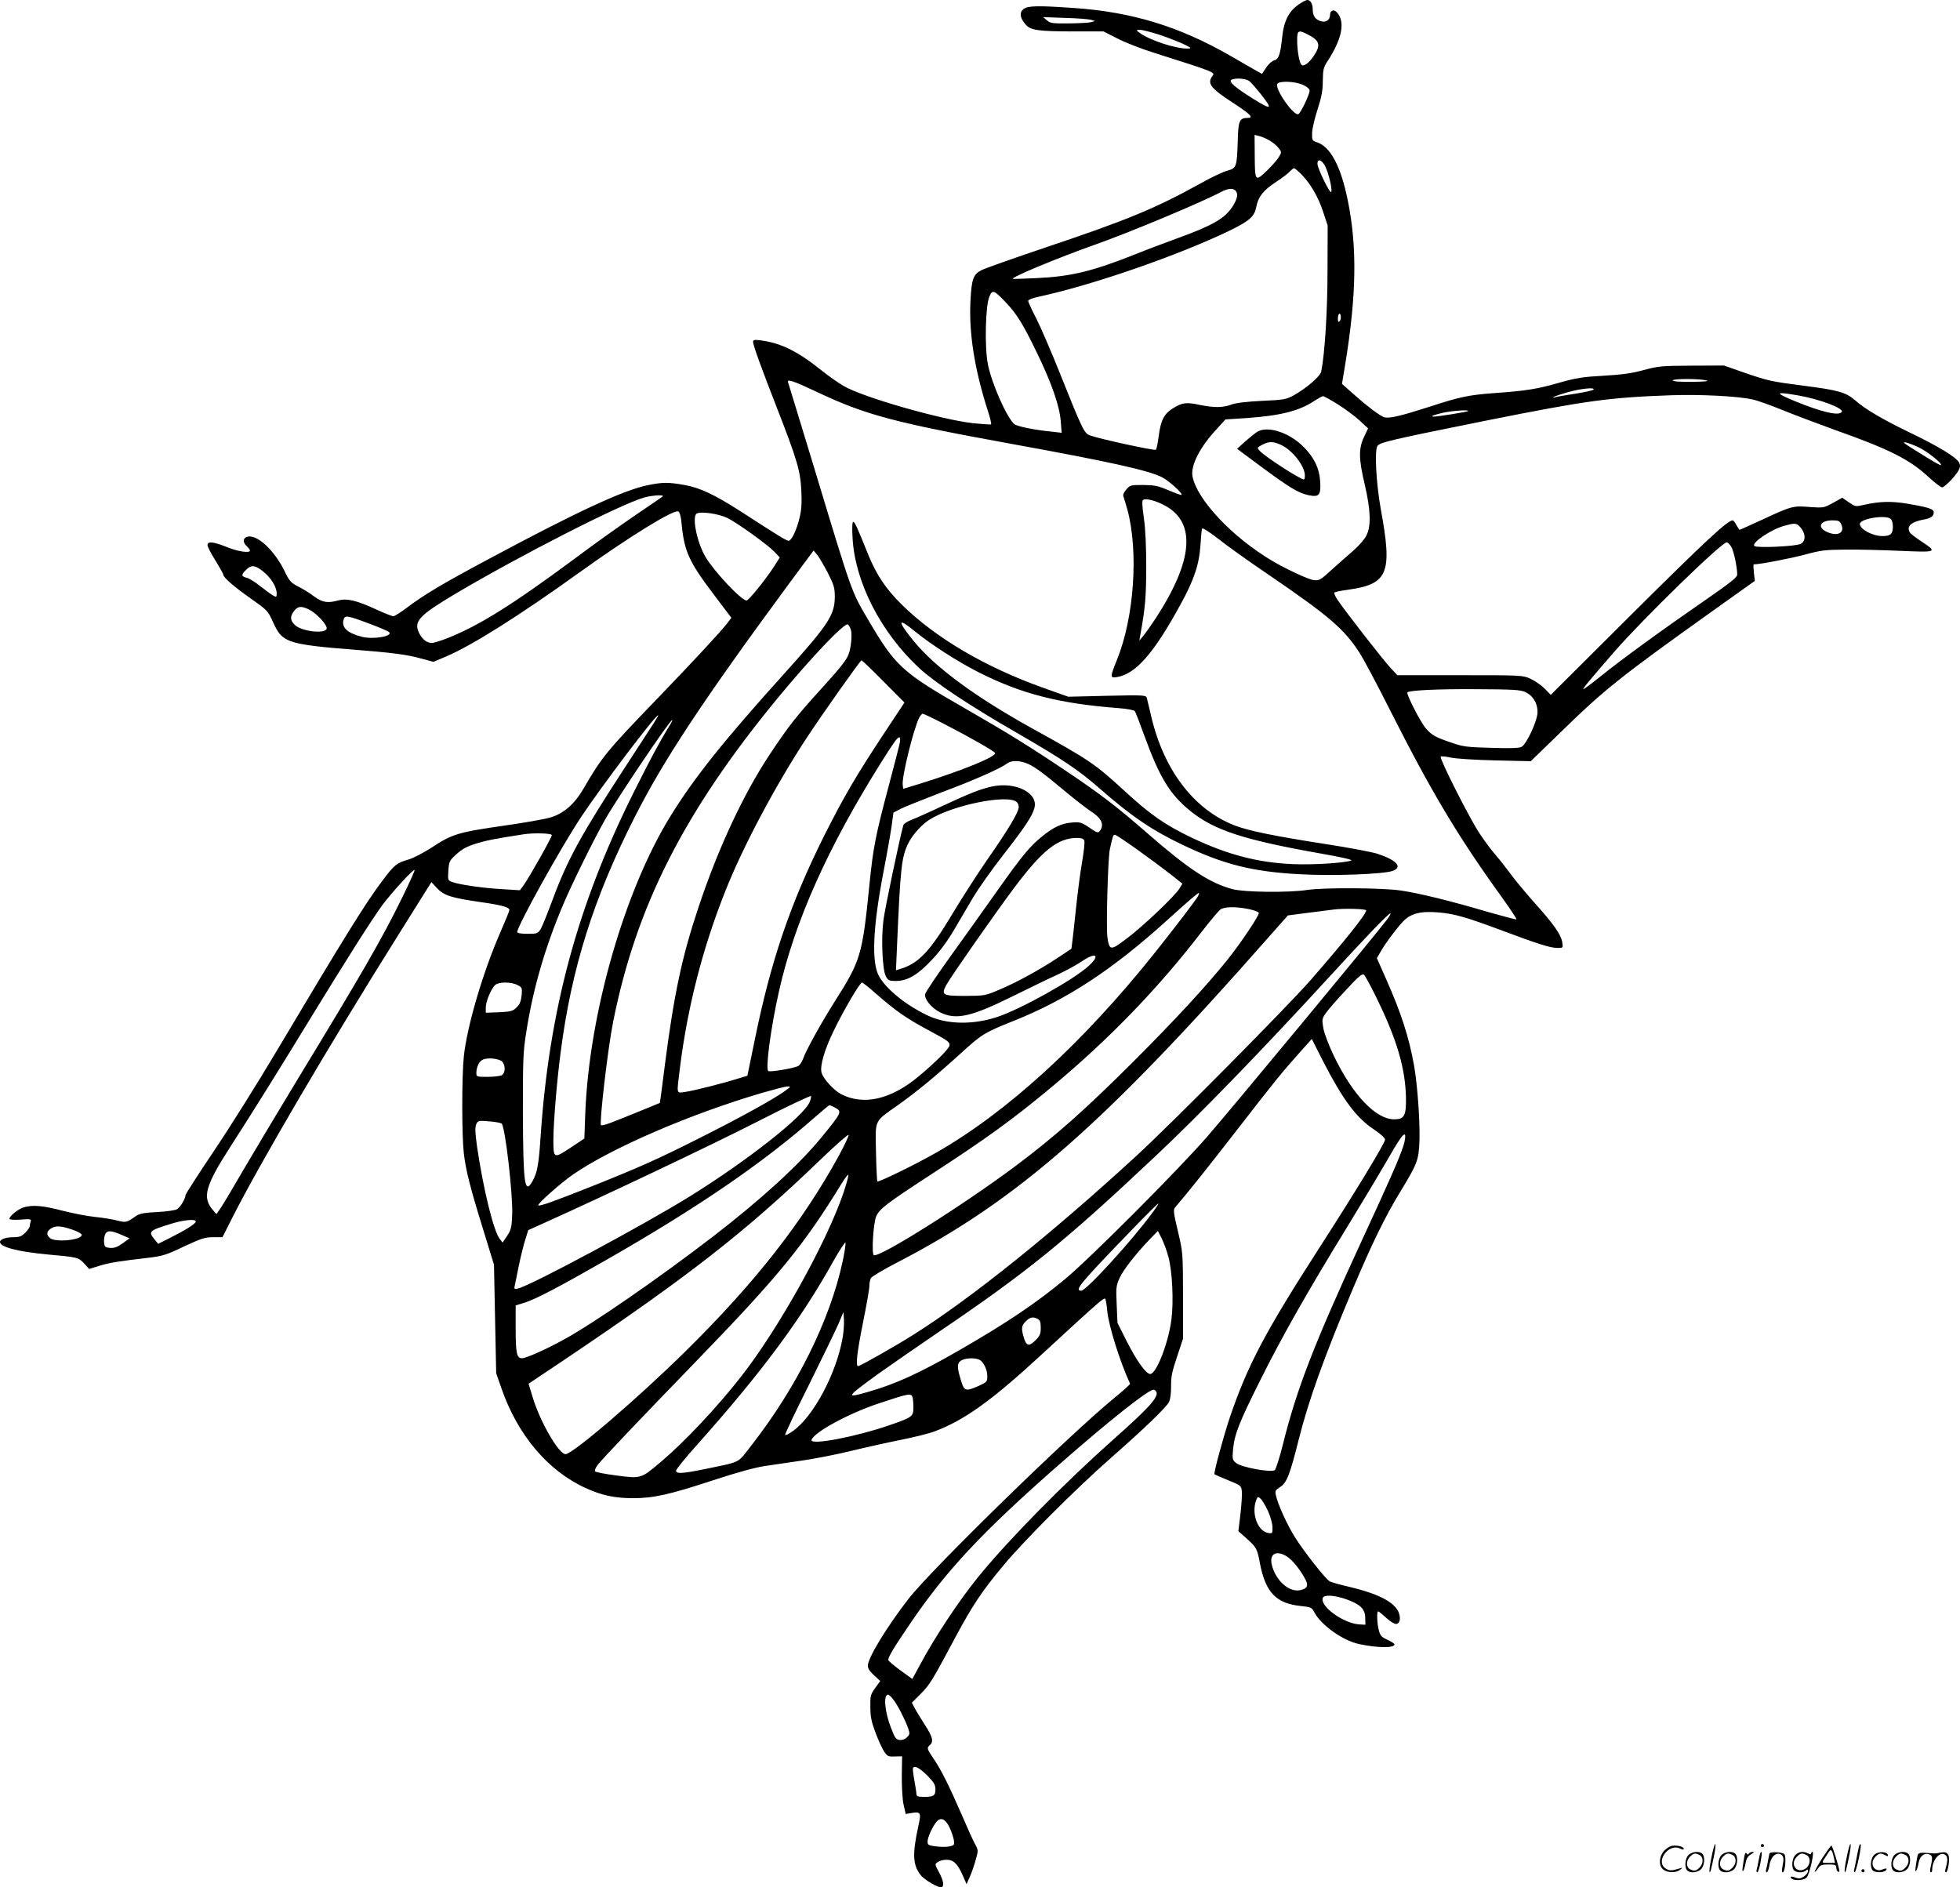
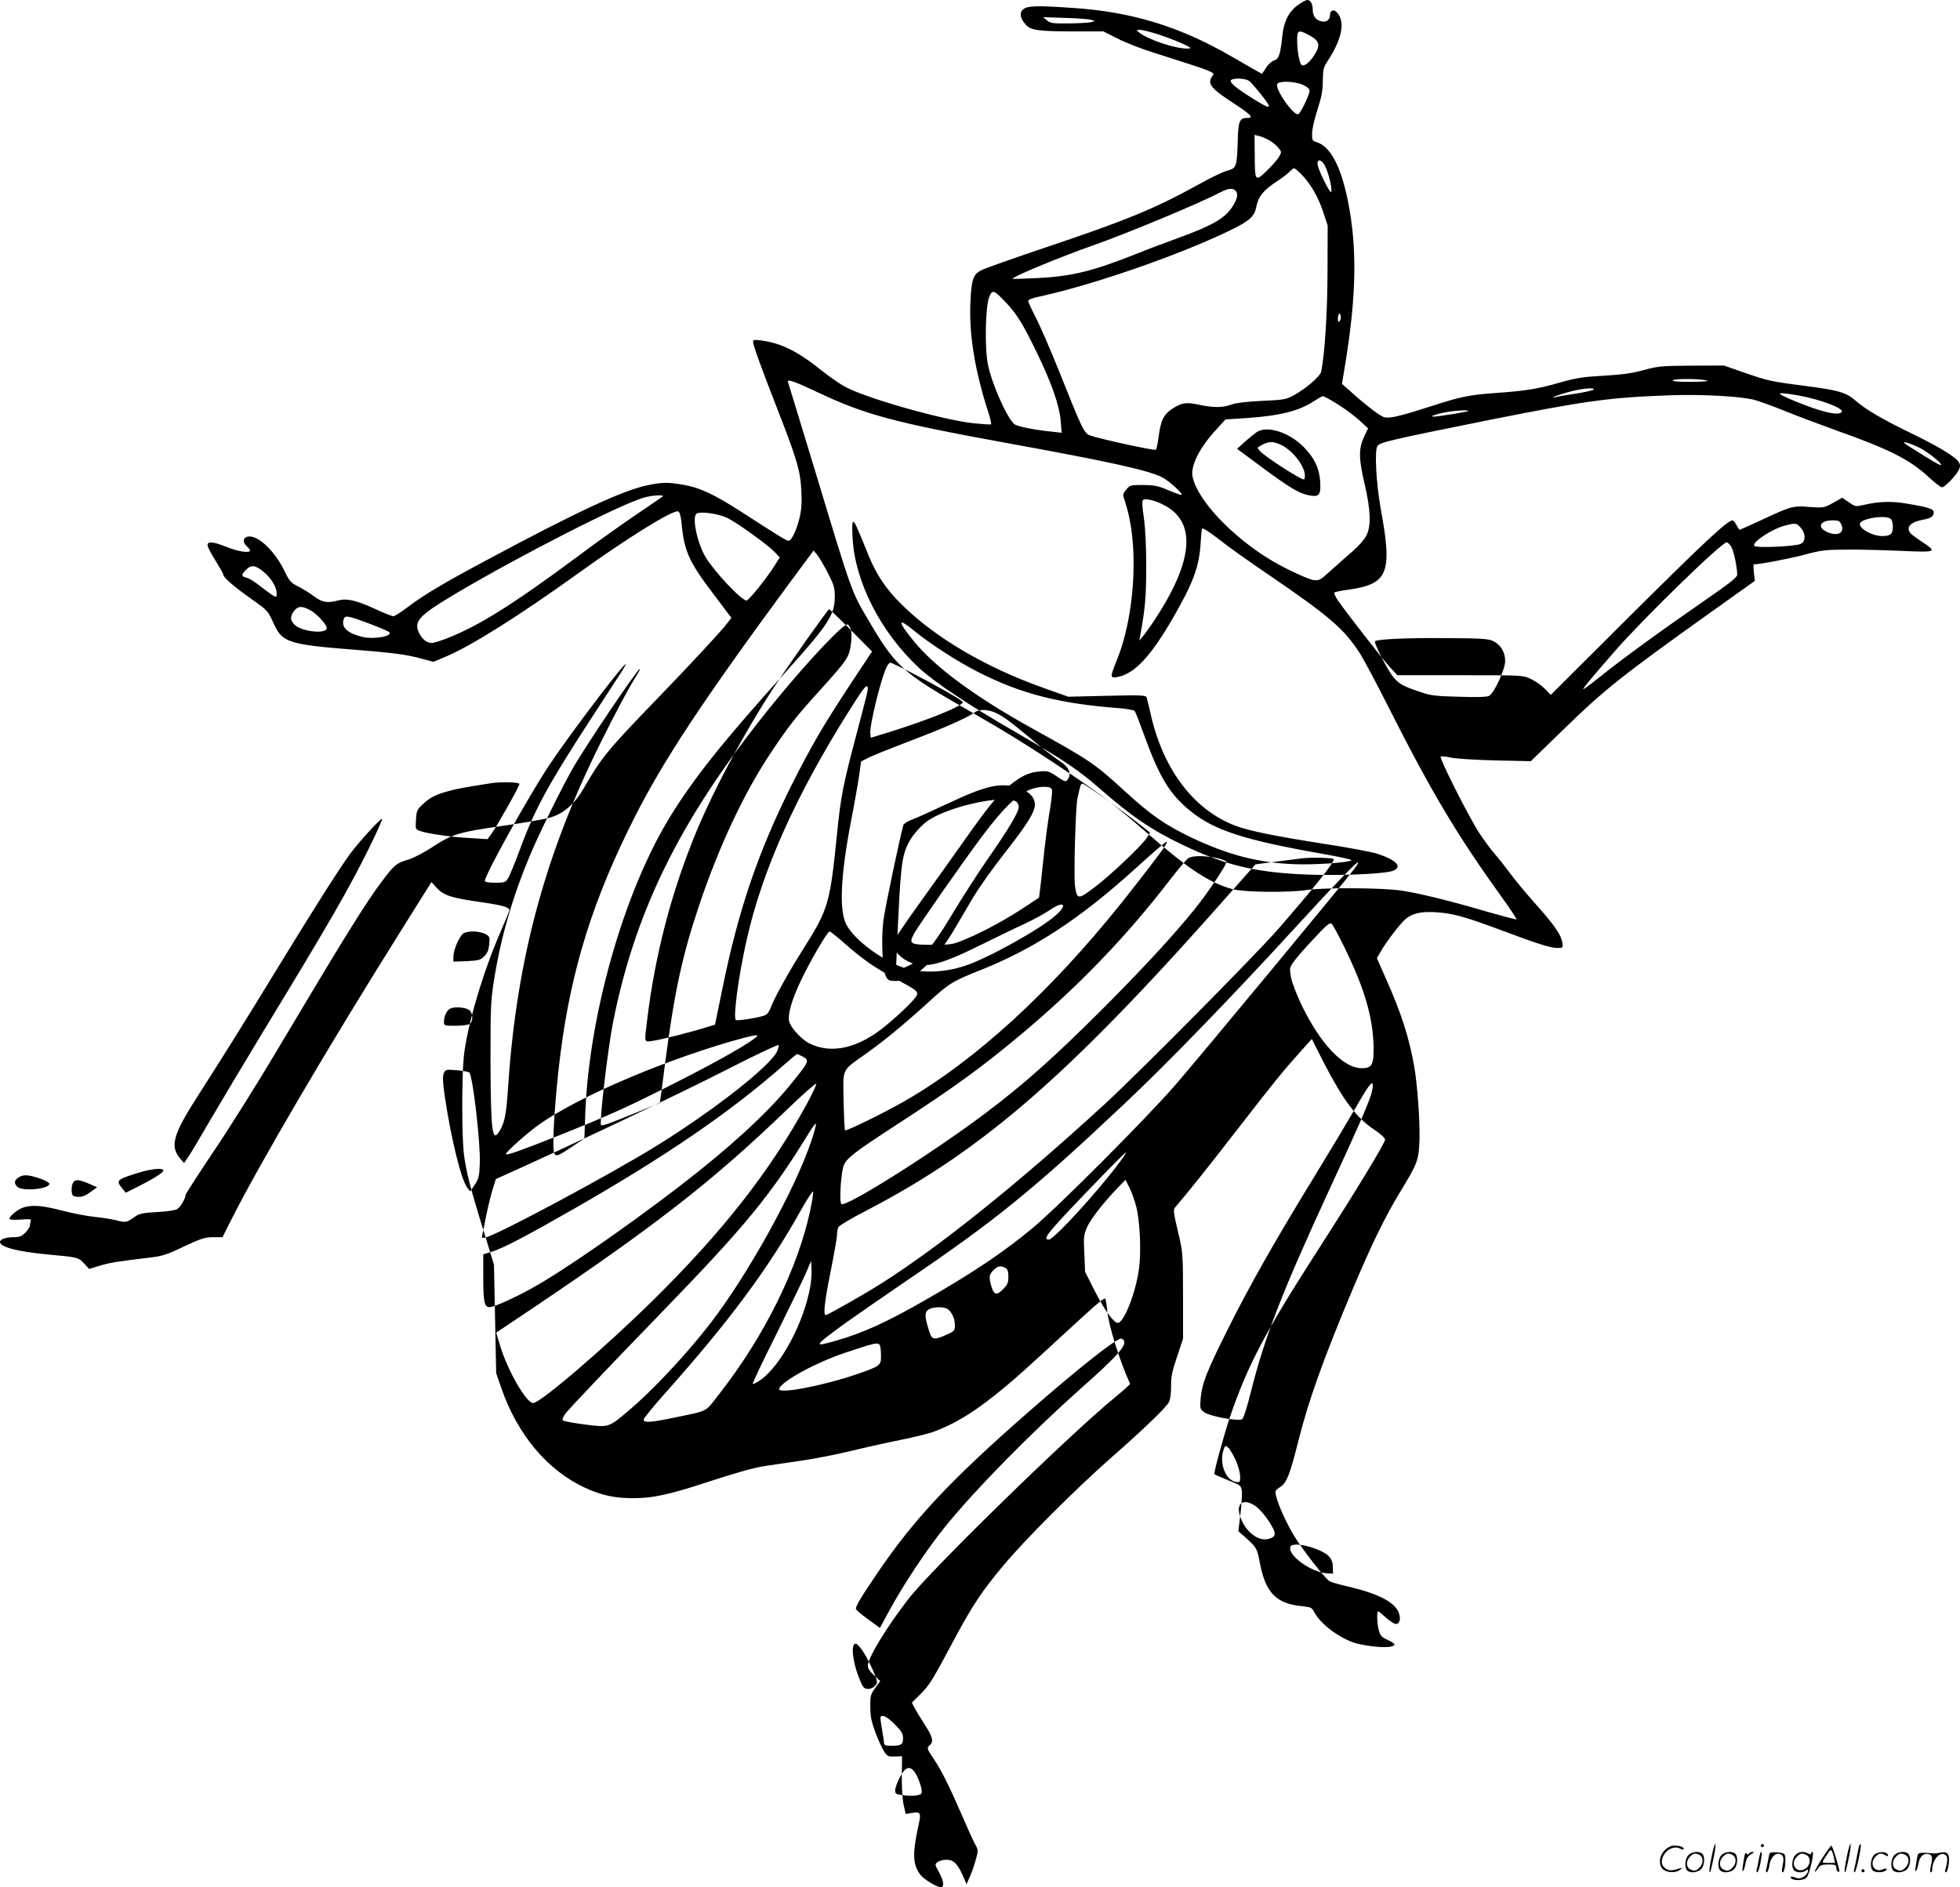
<svg xmlns="http://www.w3.org/2000/svg" version="1.0" viewBox="0 0 1246.705 1200.519" preserveAspectRatio="xMidYMid meet">
  <g transform="translate(-0,1200.996) scale(0.1,-0.1)" fill="#000000" stroke="none">
-     <path d="M8275 11991 c-75 -46 -109 -110 -120 -223 -11 -104 -22 -135 -50 -142 -14 -4 -37 -24 -51 -46 l-27 -40 -41 23 c-22 13 -94 54 -160 92 -323 186 -626 279 -994 304 -229 16 -295 15 -322 -7 -27 -22 -23 -56 13 -97 32 -38 78 -44 299 -45 l197 0 87 -44 c47 -25 152 -66 232 -91 387 -123 392 -125 375 -147 -37 -48 -14 -79 131 -173 109 -71 133 -95 93 -95 -53 0 -61 -18 -64 -146 -5 -164 -8 -174 -64 -189 -25 -6 -104 -43 -175 -83 -285 -158 -467 -233 -986 -407 -202 -68 -385 -133 -406 -144 -51 -26 -62 -57 -69 -192 -11 -206 25 -436 111 -704 14 -43 23 -81 20 -84 -2 -3 -55 1 -116 7 -207 24 -704 166 -824 238 -34 20 -92 61 -130 91 -160 129 -263 180 -396 198 -39 5 -48 3 -48 -9 0 -21 50 -160 150 -416 130 -333 151 -405 157 -530 4 -76 1 -124 -11 -173 -19 -79 -51 -147 -70 -147 -13 0 -61 29 -308 189 -164 105 -257 149 -355 166 -101 18 -138 18 -231 -1 -157 -32 -448 -167 -1019 -473 -290 -155 -407 -225 -514 -306 -40 -30 -79 -55 -87 -55 -8 0 -59 20 -113 45 -121 56 -183 70 -236 56 -68 -19 -102 -14 -155 25 -27 21 -73 49 -101 63 -47 24 -56 33 -90 104 -65 130 -172 228 -233 213 -30 -8 -31 -36 -4 -61 11 -10 20 -22 20 -27 0 -18 -75 -7 -147 22 -87 35 -123 38 -123 12 0 -10 22 -53 50 -97 27 -44 50 -84 50 -90 0 -18 69 -78 179 -155 99 -70 105 -75 136 -144 32 -71 50 -93 92 -115 52 -27 154 -43 393 -61 289 -23 365 -33 466 -61 l71 -19 81 34 c167 72 461 257 844 532 314 226 601 403 632 391 9 -4 17 -30 21 -74 17 -180 46 -245 206 -456 l111 -147 -25 -33 c-40 -53 -231 -258 -447 -482 -318 -329 -354 -373 -468 -571 -57 -98 -126 -159 -211 -184 -36 -11 -163 -33 -281 -50 -312 -45 -342 -54 -480 -145 -47 -30 -110 -63 -140 -72 -77 -22 -92 -34 -169 -137 -108 -144 -230 -340 -677 -1091 -114 -192 -290 -473 -391 -623 -101 -150 -183 -278 -183 -284 0 -22 -34 -79 -54 -90 -11 -7 -69 -15 -127 -18 -83 -4 -112 -10 -134 -25 -59 -42 -64 -43 -119 -29 -29 8 -93 18 -142 23 -49 5 -142 23 -208 40 -123 32 -187 38 -245 21 -34 -10 -91 -55 -91 -73 0 -6 29 -8 71 -5 59 5 69 3 65 -9 -3 -8 -6 -21 -6 -30 0 -8 -13 -28 -29 -44 -24 -24 -38 -29 -76 -29 -47 0 -85 -13 -85 -30 0 -33 113 -62 305 -80 188 -17 194 -18 230 -57 l32 -35 65 20 c64 20 122 29 318 52 83 10 110 18 220 71 110 51 133 59 185 59 l60 0 62 123 c181 356 606 1081 1056 1799 l211 337 36 -39 c43 -46 91 -62 282 -89 133 -19 178 -32 178 -51 0 -4 -25 -66 -56 -137 -113 -258 -214 -603 -234 -795 -13 -129 -13 -497 0 -613 13 -111 41 -221 126 -495 l66 -215 7 -345 7 -345 32 -92 c102 -298 295 -528 536 -638 102 -47 187 -65 302 -65 132 0 234 23 513 115 150 49 266 81 329 90 53 8 160 24 238 35 77 11 214 38 305 60 90 22 234 54 319 71 85 17 182 41 215 54 189 71 363 195 685 493 369 340 394 362 401 349 3 -6 9 -41 12 -77 9 -93 79 -318 145 -462 2 -3 -41 -42 -95 -86 -287 -234 -1169 -1095 -1314 -1282 -141 -182 -259 -377 -259 -426 0 -17 14 -38 40 -61 l39 -36 -32 -44 c-30 -42 -32 -51 -31 -122 0 -60 7 -94 33 -163 18 -48 43 -102 55 -120 20 -30 27 -33 68 -31 l46 1 -2 -126 c0 -74 4 -151 12 -184 l13 -57 34 6 c63 10 66 5 45 -89 -37 -173 -34 -240 15 -304 25 -33 121 -88 136 -78 16 10 9 43 -18 94 -27 50 -28 51 -9 65 11 8 36 15 56 15 45 0 70 -24 104 -100 l24 -55 20 45 c12 25 28 73 38 108 17 61 17 63 -3 100 -12 20 -50 105 -86 189 -82 188 -129 282 -178 355 -44 64 -45 70 -24 88 25 21 17 54 -34 131 -26 41 -55 88 -64 106 l-17 32 58 58 c58 59 72 83 221 362 105 196 167 290 300 449 136 164 457 485 686 687 216 190 351 320 371 357 8 16 13 54 13 100 -1 59 6 94 38 188 l38 115 0 275 c-1 274 -1 275 -33 409 -27 114 -30 137 -18 150 86 100 210 256 400 501 235 303 280 359 400 493 l70 78 75 -148 c124 -240 208 -353 321 -428 42 -28 70 -54 70 -64 0 -22 -187 -330 -419 -690 -345 -536 -455 -745 -568 -1076 -39 -116 -105 -357 -98 -363 2 -2 41 -19 87 -38 82 -33 83 -34 87 -71 2 -21 -2 -86 -9 -145 l-13 -108 52 -46 c63 -57 68 -65 85 -158 36 -186 103 -256 261 -272 63 -7 69 -9 84 -38 43 -83 182 -182 286 -204 116 -25 225 -26 225 -2 0 5 -20 18 -44 29 -37 16 -46 26 -55 58 -12 42 -15 123 -5 123 4 0 26 -18 50 -40 24 -22 52 -40 63 -40 25 0 33 35 17 75 -28 65 -129 117 -313 161 -58 13 -114 29 -125 35 -26 14 -164 189 -222 282 -49 78 -108 208 -120 264 -7 29 -4 34 28 55 41 26 62 82 116 298 63 250 159 520 344 959 121 287 204 457 299 614 115 189 121 205 126 337 3 125 -13 348 -34 469 -32 180 -81 334 -177 550 l-60 136 23 40 c30 53 94 140 142 192 48 52 113 69 227 59 99 -8 176 -30 401 -114 229 -86 311 -112 356 -112 35 0 36 0 30 37 -8 48 -53 113 -177 251 -55 62 -126 147 -157 190 -31 42 -74 96 -95 120 -22 24 -67 85 -100 135 -66 102 -254 474 -244 484 4 4 32 1 64 -6 32 -7 154 -15 283 -18 l226 -5 204 198 c266 259 370 342 953 758 l268 191 -6 53 c-3 28 -4 52 -1 52 39 0 236 38 325 62 103 28 130 31 260 32 80 1 237 -3 349 -8 233 -10 237 -9 131 61 -34 23 -67 47 -71 55 -25 39 6 68 86 83 47 8 65 21 65 46 0 21 -31 32 -168 55 -99 17 -178 15 -274 -7 -56 -13 -57 -12 -98 16 l-42 29 -59 -33 c-58 -32 -61 -32 -148 -26 -105 9 -116 6 -303 -81 -76 -35 -140 -64 -143 -64 -2 0 -11 14 -20 30 -9 17 -19 30 -24 30 -32 0 -172 -130 -632 -587 l-525 -523 -39 40 c-21 21 -61 49 -89 62 -51 23 -54 23 -450 23 l-398 0 -47 51 c-48 52 -286 358 -333 428 -15 22 -24 43 -20 47 4 4 44 12 89 18 253 36 281 105 206 511 -30 169 -41 377 -21 404 18 23 87 39 693 161 636 127 780 147 1180 161 188 6 418 -6 514 -27 25 -5 111 -36 191 -68 80 -33 231 -89 335 -127 341 -121 471 -186 592 -298 39 -36 78 -66 86 -66 17 0 93 79 108 114 8 17 8 29 0 44 -18 34 -126 100 -310 189 -176 85 -287 150 -350 206 -59 51 -107 65 -317 92 -224 29 -233 31 -399 88 l-120 42 -205 -1 c-191 -1 -212 -3 -305 -28 -76 -21 -137 -29 -255 -36 -131 -7 -173 -14 -277 -43 -141 -41 -214 -53 -412 -67 -167 -12 -224 -24 -411 -85 -187 -60 -257 -77 -292 -70 -27 6 -112 70 -222 169 l-50 44 22 133 c70 431 75 736 16 1029 -44 220 -110 346 -197 375 -31 10 -32 13 -31 60 1 28 17 95 35 150 25 78 33 118 33 181 1 70 5 86 27 120 95 144 118 255 63 315 -20 22 -44 14 -44 -16 0 -30 -24 -49 -54 -41 -38 9 -56 34 -56 75 0 36 -14 61 -34 61 -6 0 -24 -8 -41 -19z m-1335 -107 l25 -8 -25 -7 c-14 -4 -77 -7 -141 -8 -104 -1 -119 1 -140 20 l-24 20 140 -5 c77 -2 151 -8 165 -12z m432 -94 c51 -17 120 -44 153 -59 54 -26 57 -29 30 -30 -77 -2 -251 56 -310 103 -20 15 -19 15 7 16 15 0 69 -14 120 -30z m946 1 c78 -40 85 -68 37 -139 -31 -45 -63 -68 -77 -54 -13 13 -27 89 -27 153 -1 66 7 71 67 40z m-370 -298 c12 -10 44 -47 72 -82 79 -100 70 -104 -56 -25 -107 67 -150 104 -132 116 24 14 95 9 116 -9z m340 -23 c27 -12 42 -26 42 -37 0 -24 -55 -139 -71 -149 -27 -16 -149 156 -135 191 8 22 111 19 164 -5z m-214 -353 c22 -12 48 -34 59 -49 20 -26 20 -26 -1 -61 -12 -18 -47 -58 -78 -87 -71 -67 -72 -64 -73 109 l-1 123 28 -7 c15 -3 45 -16 66 -28z m355 -164 c22 -44 46 -144 39 -164 -6 -18 -88 150 -88 179 0 35 28 26 49 -15z m-153 -50 c60 -61 109 -146 140 -240 l29 -88 -1 -285 c0 -256 -17 -529 -40 -643 -6 -31 -96 -108 -177 -153 -47 -25 -63 -28 -202 -34 -99 -5 -165 -13 -194 -24 -54 -20 -109 -20 -203 -1 -84 18 -109 14 -170 -24 -55 -35 -75 -76 -88 -177 -6 -43 -13 -81 -18 -85 -7 -7 -359 69 -418 91 -38 13 -49 37 -194 400 -56 140 -124 297 -151 349 -27 52 -49 100 -49 107 0 8 30 19 78 29 335 73 875 260 1197 415 133 64 164 92 176 154 12 64 43 104 126 159 37 24 77 54 87 66 11 11 23 21 27 21 4 0 25 -17 45 -37z m-418 -105 c19 -19 14 -51 -17 -100 -49 -77 -127 -122 -350 -203 -80 -29 -202 -75 -271 -103 -269 -107 -407 -141 -625 -151 -82 -4 -151 -6 -153 -5 -14 9 292 136 513 214 222 78 682 270 810 338 46 24 76 27 93 10z m-1457 -715 c67 -71 108 -137 198 -324 90 -186 141 -332 148 -428 l6 -74 -69 8 c-105 10 -215 33 -232 47 -47 40 -143 255 -168 379 -22 107 -16 375 9 432 20 47 29 43 108 -40z m2120 -116 c-8 -8 -11 -4 -11 14 0 33 14 47 18 19 2 -12 -1 -27 -7 -33z m2334 -377 c19 -5 -14 -8 -92 -9 -76 -1 -123 3 -123 9 0 12 169 12 215 0z m-5657 -74 c308 -146 495 -195 1238 -330 616 -112 867 -167 956 -212 44 -23 133 -103 123 -112 -2 -2 -39 11 -82 29 -67 29 -90 33 -161 34 -80 0 -85 -1 -108 -29 -16 -18 -23 -34 -18 -45 3 -9 15 -46 25 -83 72 -266 43 -684 -65 -952 -46 -114 -46 -120 -2 -113 120 19 236 152 405 462 87 158 119 256 127 379 3 50 7 97 10 103 2 8 43 -18 104 -65 55 -44 198 -146 318 -227 385 -263 480 -344 578 -495 27 -41 113 -203 192 -360 268 -530 433 -807 716 -1199 53 -74 94 -136 92 -139 -3 -2 -83 19 -178 46 -240 71 -440 120 -555 137 -117 18 -493 20 -598 4 -119 -18 -399 -15 -475 5 -145 39 -280 127 -541 355 -195 170 -297 248 -505 388 -239 161 -386 252 -651 404 -408 234 -447 270 -624 572 -104 177 -98 159 -339 957 -89 294 -165 540 -167 547 -10 25 30 12 185 -61z m4937 15 c-6 -5 -59 -17 -119 -26 -60 -9 -116 -19 -125 -22 -9 -4 -13 -3 -9 1 3 4 44 18 90 31 83 24 181 33 163 16z m1301 -36 c138 -24 293 -82 279 -105 -17 -28 -130 -1 -300 69 -129 54 -126 61 21 36z m-2928 -56 c45 -28 107 -74 138 -102 l56 -52 -26 -55 c-35 -74 -34 -139 5 -303 38 -164 41 -264 10 -324 -11 -23 -48 -65 -82 -95 -34 -29 -95 -83 -136 -120 -74 -68 -81 -72 -117 -68 -31 3 -173 69 -260 120 -256 151 -483 391 -511 541 -12 67 46 183 150 295 l60 66 139 9 c210 15 331 45 426 109 25 16 50 30 55 30 6 0 48 -23 93 -51z m830 -44 c-5 -5 -190 -35 -217 -35 -29 0 -2 11 60 25 62 13 167 20 157 10z m2867 -231 c52 -24 150 -102 141 -112 -5 -4 -55 25 -196 114 -45 29 -49 34 -25 29 17 -4 53 -18 80 -31z m-7990 -312 c-6 -5 -80 -56 -166 -114 -86 -58 -262 -183 -390 -279 -398 -295 -612 -429 -812 -508 -43 -17 -88 -31 -100 -31 -32 0 -62 24 -82 65 -34 73 0 110 232 248 408 242 1054 572 1203 613 52 14 129 18 115 6z m3195 -58 c200 -108 180 -351 -60 -719 -29 -44 -64 -93 -78 -110 l-25 -30 7 40 c31 170 36 237 37 425 0 135 -5 242 -15 314 -11 77 -13 112 -5 116 18 12 82 -5 139 -36z m-2785 -78 c65 -32 257 -170 303 -218 l32 -34 -38 -60 c-54 -83 -160 -214 -173 -214 -33 0 -206 184 -262 278 -55 94 -88 261 -54 276 30 14 139 -3 192 -28z m7403 -8 c7 -7 12 -28 12 -48 0 -47 -15 -60 -67 -60 -62 0 -143 44 -143 77 0 34 168 61 198 31z m-316 -34 c24 -52 -21 -77 -86 -50 -71 30 -52 76 31 76 37 0 45 -4 55 -26z m-267 -11 c41 -41 45 -95 8 -113 -34 -16 -280 -27 -294 -13 -20 20 106 105 189 128 64 18 78 18 97 -2z m-433 -131 c16 -26 38 -130 38 -178 0 -16 -48 -54 -207 -164 -271 -187 -532 -377 -663 -483 -58 -47 -107 -83 -109 -81 -4 4 43 61 198 239 181 208 681 695 714 695 7 0 20 -13 29 -28z m-5748 -163 c41 -81 46 -97 46 -157 -1 -113 -40 -174 -310 -474 -395 -438 -581 -670 -735 -919 -292 -472 -517 -1254 -542 -1887 l-6 -164 -81 -54 c-114 -76 -116 -76 -116 44 0 108 22 374 46 557 69 535 209 980 470 1495 183 362 433 741 979 1482 l160 216 21 -25 c12 -13 42 -65 68 -114z m-3588 4 c50 -41 84 -98 84 -138 0 -23 -2 -25 -21 -14 -12 6 -48 33 -82 59 -33 27 -73 52 -88 55 -35 8 -36 19 -4 50 33 34 59 31 111 -12z m293 -242 c47 -24 113 -97 109 -119 -7 -37 -162 -19 -204 24 -29 29 -30 53 -3 88 24 31 47 33 98 7z m388 -91 c59 -22 112 -45 118 -51 26 -26 -98 -48 -172 -30 -93 24 -131 58 -118 108 8 32 23 29 172 -27z m3056 -39 c5 -20 4 -60 -2 -98 -12 -76 -24 -94 -193 -281 -153 -168 -204 -234 -316 -402 -170 -255 -330 -596 -457 -975 -107 -320 -157 -553 -216 -1010 -16 -132 -31 -240 -32 -241 -5 -3 -279 -114 -320 -129 -26 -10 -50 -15 -54 -12 -12 13 43 486 77 657 146 734 451 1335 1043 2055 212 257 424 481 449 473 7 -3 16 -19 21 -37z m206 -325 l134 -135 -131 -198 c-181 -274 -256 -404 -382 -654 -213 -428 -337 -791 -439 -1293 l-47 -229 -60 -18 c-91 -29 -284 -78 -337 -85 -56 -8 -53 -18 -33 146 49 395 146 772 291 1135 110 278 315 664 512 965 102 156 345 499 353 500 3 0 66 -60 139 -134z m4083 -68 c48 -22 78 -70 78 -127 0 -54 -69 -204 -102 -222 -14 -8 -75 -10 -192 -6 -153 4 -180 7 -251 32 -106 36 -126 47 -165 91 -34 39 -127 220 -118 230 14 13 196 22 443 20 229 -1 276 -4 307 -18z m-3695 -204 c158 -81 323 -175 323 -185 0 -25 -209 -110 -465 -190 l-120 -37 -3 25 c-7 50 69 356 104 426 8 15 18 27 23 27 5 0 67 -29 138 -66z m-1850 4 c-19 -29 -101 -156 -184 -283 -278 -427 -363 -582 -458 -838 -32 -86 -66 -171 -76 -187 -18 -28 -22 -30 -84 -30 -39 0 -65 4 -65 11 0 38 275 534 407 733 126 190 471 646 489 646 3 0 -11 -24 -29 -52z m101 -15 c-64 -104 -120 -209 -232 -433 -353 -709 -533 -1377 -587 -2175 -12 -182 -21 -233 -51 -287 -51 -90 -60 -26 -62 432 0 343 1 387 22 518 43 273 118 533 233 805 55 131 196 417 267 542 83 146 413 635 428 635 3 0 -5 -17 -18 -37z m1466 -105 c-3 -18 -35 -141 -70 -273 -85 -320 -100 -395 -124 -635 -45 -447 -55 -480 -220 -740 -84 -132 -184 -313 -201 -363 -8 -22 -22 -43 -32 -48 -25 -14 -178 -40 -190 -32 -19 12 15 272 68 508 99 442 311 916 651 1457 82 130 102 158 115 158 5 0 6 -15 3 -32z m797 -130 c48 -16 100 -53 245 -174 69 -58 145 -116 167 -131 72 -44 93 -87 64 -127 -12 -16 -17 -15 -67 19 -50 34 -60 37 -110 33 -67 -5 -116 -28 -191 -88 -77 -62 -128 -123 -287 -348 -75 -107 -208 -292 -294 -412 -86 -120 -160 -229 -163 -243 -8 -30 39 -89 94 -116 100 -51 197 -30 461 101 102 50 230 113 286 138 56 26 125 64 154 84 90 62 122 42 45 -28 -94 -87 -433 -276 -582 -325 -154 -51 -320 -48 -439 8 -135 63 -262 164 -311 248 -51 87 -42 307 26 664 22 112 45 244 52 292 l12 88 48 25 c27 13 144 60 261 105 211 79 374 152 413 182 24 19 69 21 116 5z m-3011 -460 c0 -15 -144 -270 -178 -317 l-25 -34 -111 7 c-119 6 -277 29 -321 46 -26 10 -27 12 -23 72 4 59 7 64 52 105 35 32 67 49 124 67 66 20 119 31 302 59 63 10 180 7 180 -5z m3725 -93 c73 -52 167 -122 209 -155 l77 -61 -18 -30 c-27 -46 -238 -247 -340 -322 -99 -75 -106 -74 -119 10 -9 62 3 498 15 558 19 87 21 95 33 95 6 0 70 -43 143 -95z m-338 58 c4 -9 -3 -73 -15 -142 -12 -69 -28 -196 -37 -281 -9 -85 -19 -180 -23 -210 l-7 -55 -80 -53 c-120 -80 -268 -161 -375 -206 -93 -40 -97 -40 -217 -41 -149 0 -158 5 -123 71 30 54 308 452 429 614 180 240 277 318 399 320 31 0 44 -5 49 -17z m-4335 -355 c-132 -270 -257 -486 -679 -1180 -122 -202 -273 -454 -335 -560 -61 -106 -125 -213 -141 -237 l-30 -44 -23 26 c-69 80 -49 153 111 402 130 201 320 506 493 790 240 393 407 656 475 749 61 81 197 230 204 222 3 -2 -31 -78 -75 -168z m5058 1 c-15 -27 -149 -202 -278 -364 -457 -572 -938 -1011 -1387 -1267 -129 -74 -367 -190 -374 -183 -3 4 -7 88 -9 187 -4 212 -15 189 142 300 118 84 238 183 400 330 129 118 150 131 331 203 339 135 633 327 985 647 135 122 189 168 196 168 3 0 0 -9 -6 -21z m324 -82 c33 -7 61 -17 63 -24 5 -14 -116 -194 -201 -300 -140 -173 -330 -379 -600 -649 -305 -304 -493 -471 -741 -657 -335 -251 -875 -591 -907 -571 -15 10 -3 203 15 246 20 47 65 82 332 256 367 238 538 362 785 568 365 304 677 627 953 986 54 70 108 134 120 143 26 18 99 19 181 2z m746 -8 c0 -24 -131 -188 -354 -444 -148 -169 -878 -906 -1106 -1116 -539 -495 -1049 -905 -1418 -1138 -112 -71 -341 -201 -354 -201 -17 0 -6 90 32 280 22 109 40 212 40 230 0 17 4 40 10 50 5 10 84 57 176 104 757 393 1309 877 2352 2063 l124 140 131 17 c73 9 143 18 157 20 63 9 210 5 210 -5z m132 -59 c-58 -79 -994 -1209 -1143 -1380 -189 -217 -743 -772 -904 -906 -183 -152 -368 -277 -670 -451 -255 -147 -408 -217 -584 -267 -145 -42 -141 -35 64 114 66 47 242 169 390 270 556 377 799 573 1375 1116 275 258 686 682 1109 1144 243 265 373 400 385 400 4 0 -5 -18 -22 -40z m-63 -504 c127 -260 180 -443 184 -627 2 -116 -10 -139 -75 -139 -117 0 -264 155 -384 404 -30 63 -60 141 -66 173 -10 57 -10 62 15 98 15 22 72 88 128 147 82 89 104 107 115 97 8 -6 45 -75 83 -153z m-5467 88 c29 -15 30 -18 26 -66 -4 -37 -12 -57 -32 -76 -24 -24 -35 -27 -111 -31 l-85 -3 0 33 c0 37 31 113 57 141 21 23 102 24 145 2z m2286 -60 c118 -103 186 -151 322 -224 132 -71 140 -77 140 -99 0 -19 -91 -110 -198 -199 -176 -146 -348 -185 -490 -113 -49 25 -119 102 -127 141 -9 43 19 141 76 259 58 122 168 311 182 311 5 0 48 -34 95 -76z m-2381 -430 c20 -27 16 -72 -6 -84 -11 -5 -51 -10 -90 -10 -69 0 -71 1 -71 24 0 39 18 76 42 86 35 15 110 5 125 -16z m1797 -183 c-70 -51 -283 -169 -534 -295 -275 -139 -389 -190 -705 -316 -237 -94 -324 -125 -331 -117 -8 8 145 144 221 196 245 169 746 385 1205 520 74 21 146 40 159 40 23 1 21 -2 -15 -28z m156 -71 c-38 -91 -396 -373 -765 -602 -294 -182 -1002 -562 -1089 -584 -24 -6 -27 -4 -22 17 3 13 15 71 26 128 12 57 30 131 41 165 l19 61 102 46 c389 175 1067 497 1353 643 187 96 342 169 344 164 1 -5 -2 -22 -9 -38z m160 -35 c48 -25 46 -30 -85 -190 -144 -176 -384 -395 -689 -630 -354 -272 -760 -552 -946 -654 -115 -64 -244 -121 -270 -121 -33 0 -40 33 -40 188 l0 148 58 18 c72 23 217 99 514 269 586 335 999 618 1331 910 48 42 90 77 93 77 3 0 18 -7 34 -15z m-2119 -102 c23 -24 72 -452 67 -579 -3 -80 -7 -97 -32 -135 l-29 -43 -18 23 c-39 48 -105 317 -145 590 -12 88 -13 119 -5 139 11 24 14 25 83 19 39 -3 74 -10 79 -14z m2146 -202 c-232 -424 -532 -808 -973 -1243 -304 -300 -721 -658 -767 -658 -43 0 -164 210 -210 366 l-25 82 236 158 c783 527 1142 807 1612 1259 101 98 186 172 188 166 2 -6 -26 -65 -61 -130z m3589 58 c-25 -77 -92 -229 -262 -596 -304 -659 -416 -947 -504 -1302 -21 -85 -45 -158 -52 -163 -25 -16 -210 18 -244 45 -25 19 -26 24 -21 86 9 97 37 169 173 441 139 279 303 568 556 980 96 157 205 339 243 405 87 152 118 197 123 172 2 -10 -3 -41 -12 -68z m-3559 -291 c-106 -315 -411 -865 -652 -1173 -151 -194 -363 -419 -509 -542 -130 -110 -127 -109 -282 -89 -71 9 -133 21 -138 26 -5 5 1 22 16 42 30 39 260 281 632 665 517 534 679 732 919 1124 21 34 40 59 43 56 3 -3 -10 -52 -29 -109z m1962 -134 c-134 -182 -420 -494 -451 -494 -47 0 -12 42 332 398 85 88 157 159 158 157 2 -2 -15 -29 -39 -61z m-6084 -57 c-7 -15 -69 -54 -165 -102 l-74 -37 -23 28 c-41 51 -36 56 107 100 84 26 162 32 155 11z m-787 -48 c34 -11 62 -27 62 -34 0 -34 -173 -50 -204 -19 -22 21 -20 40 6 58 30 21 62 20 136 -5z m322 -37 l44 -19 -44 -32 c-34 -24 -53 -31 -80 -29 -31 3 -35 6 -38 35 -2 18 2 42 8 54 14 24 37 23 110 -9z m6652 -137 c25 -93 34 -285 19 -400 -20 -151 -96 -345 -135 -345 -26 0 -85 82 -147 204 l-61 121 -5 116 c-5 109 -4 119 19 171 24 52 103 153 197 251 l46 47 24 -47 c13 -27 33 -79 43 -118z m-2072 -28 c-79 -371 -292 -802 -579 -1169 -94 -120 -58 -103 -303 -154 -137 -28 -178 -30 -178 -9 0 8 61 83 136 167 406 455 660 797 865 1166 41 73 76 125 77 117 2 -9 -6 -62 -18 -118z m0 -485 c-39 -228 -188 -506 -318 -596 -23 -16 -45 -27 -48 -24 -3 3 64 145 149 314 84 170 169 345 188 388 l34 80 3 -49 c2 -27 -2 -78 -8 -113z m1241 118 c14 -8 19 -21 19 -56 0 -39 -5 -51 -35 -81 -41 -41 -58 -35 -75 26 -15 54 -12 69 15 96 26 27 46 31 76 15z m-370 -260 c26 -15 49 -62 49 -105 0 -34 -3 -37 -55 -61 -80 -35 -91 -33 -109 24 -29 92 -30 118 -5 136 26 18 91 21 120 6z m1125 -205 c13 -33 -50 -103 -276 -303 -315 -281 -665 -636 -857 -872 -122 -150 -276 -382 -370 -558 l-50 -92 -76 55 c-43 31 -77 61 -77 66 0 19 33 75 131 219 234 347 465 594 964 1031 315 276 559 469 592 469 7 0 16 -7 19 -15z m-1552 -31 c3 -9 6 -38 6 -65 0 -60 -6 -64 -150 -114 -217 -75 -510 -131 -498 -94 16 49 238 169 428 232 190 63 204 66 214 41z m2262 -727 c15 -34 28 -80 28 -102 1 -37 -1 -40 -23 -37 -69 7 -113 122 -81 208 10 25 11 26 29 10 10 -9 31 -45 47 -79z m120 -288 c34 -21 88 -88 118 -147 20 -39 11 -57 -33 -67 -72 -16 -159 63 -182 164 -15 68 30 92 97 50z m380 -273 c88 -32 117 -61 118 -118 l1 -43 -38 2 c-102 6 -253 116 -233 169 8 22 76 17 152 -10z m-2883 -638 c29 -38 73 -125 93 -180 12 -36 12 -40 -7 -59 -13 -13 -30 -19 -47 -17 -23 3 -30 13 -55 78 -40 104 -49 210 -18 210 6 0 21 -15 34 -32z m214 -481 c44 -45 53 -60 53 -89 0 -41 -11 -48 -76 -48 -35 0 -44 4 -45 18 0 9 -6 49 -13 87 -7 39 -11 73 -9 78 10 18 40 3 90 -46z m141 -328 c13 -26 25 -62 29 -82 5 -33 3 -35 -27 -42 -18 -4 -56 -4 -86 0 -49 6 -54 9 -54 31 0 27 33 98 58 127 26 29 55 17 80 -34z M5423 8588 c15 -279 178 -598 421 -825 100 -93 320 -240 621 -413 294 -170 394 -237 530 -356 205 -179 332 -265 529 -359 260 -124 443 -170 741 -186 216 -12 532 0 593 21 66 24 27 68 -96 109 -35 11 -181 39 -325 61 -335 52 -494 85 -583 119 -258 100 -449 349 -530 688 -14 59 -27 116 -30 125 -5 16 -24 17 -252 12 l-247 -6 -160 57 c-368 131 -687 319 -901 531 -97 95 -159 188 -209 310 -77 191 -88 214 -98 214 -6 0 -8 -35 -4 -102z m400 -597 c97 -79 269 -190 397 -255 275 -140 517 -202 902 -231 48 -4 91 -12 96 -18 5 -7 32 -77 61 -157 97 -266 162 -373 293 -479 150 -122 341 -184 827 -270 132 -23 208 -40 196 -45 -41 -15 -238 -28 -365 -23 -227 9 -419 59 -649 168 -169 81 -262 145 -426 296 -193 177 -225 198 -592 401 -362 201 -618 389 -755 559 -104 128 -98 148 15 54z M7995 9262 c-16 -11 -52 -40 -78 -63 l-48 -44 148 -110 c185 -137 241 -171 306 -185 69 -14 80 0 74 90 -5 82 -39 151 -106 218 -93 93 -231 136 -296 94z m151 -81 c74 -33 154 -136 154 -196 0 -14 -3 -25 -6 -25 -23 0 -248 145 -280 181 -18 20 -18 21 1 32 51 30 79 32 131 8z M6305 7006 c-76 -18 -134 -41 -315 -125 -80 -38 -166 -76 -192 -86 -26 -10 -50 -25 -52 -34 -22 -76 -119 -537 -127 -607 -15 -118 -6 -311 15 -353 15 -28 21 -31 64 -31 74 0 139 38 229 134 50 53 101 121 142 192 35 60 91 154 123 209 33 55 117 174 188 265 136 174 185 247 199 298 29 98 -120 173 -274 138z m161 -97 c8 -6 14 -21 14 -33 0 -31 -69 -147 -198 -331 -61 -88 -162 -245 -224 -348 -144 -241 -216 -317 -336 -352 l-23 -7 6 139 c23 531 29 582 76 676 26 49 84 114 131 143 145 92 494 163 554 113z M10886 194 c-10 -47 -15 -88 -12 -91 5 -6 9 7 30 110 7 37 10 67 6 67 -4 0 -15 -39 -24 -86z M11200 270 c0 -5 5 -10 10 -10 6 0 10 5 10 10 0 6 -4 10 -10 10 -5 0 -10 -4 -10 -10z M11746 194 c-10 -47 -15 -88 -12 -91 5 -6 9 7 30 110 7 37 10 67 6 67 -4 0 -15 -39 -24 -86z M11826 269 c-3 -8 -10 -41 -16 -74 -6 -33 -14 -68 -16 -77 -3 -10 -1 -18 3 -18 10 0 46 171 38 178 -2 3 -7 -1 -9 -9z M10589 241 c-38 -38 -41 -101 -7 -125 29 -20 79 -20 104 0 18 14 18 15 1 10 -53 -17 -69 -17 -92 -2 -69 45 21 166 94 126 12 -6 21 -7 21 -1 0 12 -25 21 -62 21 -19 0 -39 -10 -59 -29z M11590 189 c-28 -45 -49 -83 -47 -85 2 -3 12 7 21 21 14 21 24 25 66 25 43 0 50 -3 50 -19 0 -11 5 -23 10 -26 6 -3 10 -3 10 1 0 20 -44 164 -51 164 -4 0 -30 -37 -59 -81z m75 4 l7 -33 -42 0 c-42 0 -42 0 -28 23 8 12 21 32 29 44 15 25 22 18 34 -34z M10740 210 c-22 -22 -27 -79 -8 -98 19 -19 66 -14 88 8 22 22 27 79 8 98 -19 19 -66 14 -88 -8z m71 0 c25 -14 25 -54 -1 -80 -23 -23 -33 -24 -61 -10 -25 14 -25 54 1 80 23 23 33 24 61 10z M10950 210 c-22 -22 -27 -79 -8 -98 19 -19 66 -14 88 8 22 22 27 79 8 98 -19 19 -66 14 -88 -8z m71 0 c25 -14 25 -54 -1 -80 -23 -23 -33 -24 -61 -10 -25 14 -25 54 1 80 23 23 33 24 61 10z M11096 204 c-3 -16 -8 -47 -11 -69 -8 -51 10 -26 19 27 5 27 15 42 34 53 18 10 22 14 10 15 -9 0 -20 -5 -24 -11 -5 -8 -9 -8 -14 1 -5 8 -10 3 -14 -16z M11197 223 c-2 -4 -7 -26 -11 -48 -4 -22 -9 -48 -12 -57 -3 -10 -1 -18 4 -18 4 0 14 28 20 62 11 58 10 81 -1 61z M11255 220 c-1 -3 -5 -23 -9 -45 -4 -22 -9 -48 -12 -57 -3 -10 -1 -18 4 -18 5 0 13 20 17 45 7 53 44 87 74 68 17 -11 19 -28 8 -80 -4 -18 -3 -33 2 -33 16 0 24 99 11 115 -12 14 -87 18 -95 5z M11420 210 c-22 -22 -27 -79 -8 -98 7 -7 24 -12 38 -12 14 0 31 5 38 12 9 9 12 8 12 -5 0 -9 -12 -24 -26 -34 -21 -13 -32 -15 -55 -6 -16 6 -29 8 -29 3 0 -24 81 -27 102 -2 18 19 50 162 37 162 -5 0 -9 -5 -9 -10 0 -7 -6 -7 -19 0 -30 16 -59 12 -81 -10z m71 0 c29 -16 25 -65 -6 -86 -56 -37 -103 28 -55 76 23 23 33 24 61 10z M11921 211 c-23 -23 -28 -80 -9 -99 19 -19 88 -13 88 9 0 5 -11 4 -24 -2 -54 -25 -89 38 -46 81 23 23 33 24 62 9 16 -9 19 -8 16 3 -8 22 -64 22 -87 -1z M12050 210 c-22 -22 -27 -79 -8 -98 19 -19 66 -14 88 8 22 22 27 79 8 98 -19 19 -66 14 -88 -8z m71 0 c25 -14 25 -54 -1 -80 -23 -23 -33 -24 -61 -10 -25 14 -25 54 1 80 23 23 33 24 61 10z M12196 201 c-3 -14 -8 -44 -11 -66 -8 -51 10 -26 19 27 8 41 35 63 66 53 22 -7 24 -21 11 -77 -5 -22 -5 -38 0 -38 5 0 9 6 9 13 0 68 51 125 85 97 15 -13 15 -35 -1 -92 -3 -10 -1 -18 4 -18 6 0 13 23 17 50 9 63 -5 84 -49 76 -17 -4 -35 -6 -41 -6 -101 8 -104 7 -109 -19z M11840 110 c0 -5 5 -10 10 -10 6 0 10 5 10 10 0 6 -4 10 -10 10 -5 0 -10 -4 -10 -10z" />
+     <path d="M8275 11991 c-75 -46 -109 -110 -120 -223 -11 -104 -22 -135 -50 -142 -14 -4 -37 -24 -51 -46 l-27 -40 -41 23 c-22 13 -94 54 -160 92 -323 186 -626 279 -994 304 -229 16 -295 15 -322 -7 -27 -22 -23 -56 13 -97 32 -38 78 -44 299 -45 l197 0 87 -44 c47 -25 152 -66 232 -91 387 -123 392 -125 375 -147 -37 -48 -14 -79 131 -173 109 -71 133 -95 93 -95 -53 0 -61 -18 -64 -146 -5 -164 -8 -174 -64 -189 -25 -6 -104 -43 -175 -83 -285 -158 -467 -233 -986 -407 -202 -68 -385 -133 -406 -144 -51 -26 -62 -57 -69 -192 -11 -206 25 -436 111 -704 14 -43 23 -81 20 -84 -2 -3 -55 1 -116 7 -207 24 -704 166 -824 238 -34 20 -92 61 -130 91 -160 129 -263 180 -396 198 -39 5 -48 3 -48 -9 0 -21 50 -160 150 -416 130 -333 151 -405 157 -530 4 -76 1 -124 -11 -173 -19 -79 -51 -147 -70 -147 -13 0 -61 29 -308 189 -164 105 -257 149 -355 166 -101 18 -138 18 -231 -1 -157 -32 -448 -167 -1019 -473 -290 -155 -407 -225 -514 -306 -40 -30 -79 -55 -87 -55 -8 0 -59 20 -113 45 -121 56 -183 70 -236 56 -68 -19 -102 -14 -155 25 -27 21 -73 49 -101 63 -47 24 -56 33 -90 104 -65 130 -172 228 -233 213 -30 -8 -31 -36 -4 -61 11 -10 20 -22 20 -27 0 -18 -75 -7 -147 22 -87 35 -123 38 -123 12 0 -10 22 -53 50 -97 27 -44 50 -84 50 -90 0 -18 69 -78 179 -155 99 -70 105 -75 136 -144 32 -71 50 -93 92 -115 52 -27 154 -43 393 -61 289 -23 365 -33 466 -61 l71 -19 81 34 c167 72 461 257 844 532 314 226 601 403 632 391 9 -4 17 -30 21 -74 17 -180 46 -245 206 -456 l111 -147 -25 -33 c-40 -53 -231 -258 -447 -482 -318 -329 -354 -373 -468 -571 -57 -98 -126 -159 -211 -184 -36 -11 -163 -33 -281 -50 -312 -45 -342 -54 -480 -145 -47 -30 -110 -63 -140 -72 -77 -22 -92 -34 -169 -137 -108 -144 -230 -340 -677 -1091 -114 -192 -290 -473 -391 -623 -101 -150 -183 -278 -183 -284 0 -22 -34 -79 -54 -90 -11 -7 -69 -15 -127 -18 -83 -4 -112 -10 -134 -25 -59 -42 -64 -43 -119 -29 -29 8 -93 18 -142 23 -49 5 -142 23 -208 40 -123 32 -187 38 -245 21 -34 -10 -91 -55 -91 -73 0 -6 29 -8 71 -5 59 5 69 3 65 -9 -3 -8 -6 -21 -6 -30 0 -8 -13 -28 -29 -44 -24 -24 -38 -29 -76 -29 -47 0 -85 -13 -85 -30 0 -33 113 -62 305 -80 188 -17 194 -18 230 -57 l32 -35 65 20 c64 20 122 29 318 52 83 10 110 18 220 71 110 51 133 59 185 59 l60 0 62 123 c181 356 606 1081 1056 1799 l211 337 36 -39 c43 -46 91 -62 282 -89 133 -19 178 -32 178 -51 0 -4 -25 -66 -56 -137 -113 -258 -214 -603 -234 -795 -13 -129 -13 -497 0 -613 13 -111 41 -221 126 -495 l66 -215 7 -345 7 -345 32 -92 c102 -298 295 -528 536 -638 102 -47 187 -65 302 -65 132 0 234 23 513 115 150 49 266 81 329 90 53 8 160 24 238 35 77 11 214 38 305 60 90 22 234 54 319 71 85 17 182 41 215 54 189 71 363 195 685 493 369 340 394 362 401 349 3 -6 9 -41 12 -77 9 -93 79 -318 145 -462 2 -3 -41 -42 -95 -86 -287 -234 -1169 -1095 -1314 -1282 -141 -182 -259 -377 -259 -426 0 -17 14 -38 40 -61 l39 -36 -32 -44 c-30 -42 -32 -51 -31 -122 0 -60 7 -94 33 -163 18 -48 43 -102 55 -120 20 -30 27 -33 68 -31 l46 1 -2 -126 c0 -74 4 -151 12 -184 l13 -57 34 6 c63 10 66 5 45 -89 -37 -173 -34 -240 15 -304 25 -33 121 -88 136 -78 16 10 9 43 -18 94 -27 50 -28 51 -9 65 11 8 36 15 56 15 45 0 70 -24 104 -100 l24 -55 20 45 c12 25 28 73 38 108 17 61 17 63 -3 100 -12 20 -50 105 -86 189 -82 188 -129 282 -178 355 -44 64 -45 70 -24 88 25 21 17 54 -34 131 -26 41 -55 88 -64 106 l-17 32 58 58 c58 59 72 83 221 362 105 196 167 290 300 449 136 164 457 485 686 687 216 190 351 320 371 357 8 16 13 54 13 100 -1 59 6 94 38 188 l38 115 0 275 c-1 274 -1 275 -33 409 -27 114 -30 137 -18 150 86 100 210 256 400 501 235 303 280 359 400 493 l70 78 75 -148 c124 -240 208 -353 321 -428 42 -28 70 -54 70 -64 0 -22 -187 -330 -419 -690 -345 -536 -455 -745 -568 -1076 -39 -116 -105 -357 -98 -363 2 -2 41 -19 87 -38 82 -33 83 -34 87 -71 2 -21 -2 -86 -9 -145 l-13 -108 52 -46 c63 -57 68 -65 85 -158 36 -186 103 -256 261 -272 63 -7 69 -9 84 -38 43 -83 182 -182 286 -204 116 -25 225 -26 225 -2 0 5 -20 18 -44 29 -37 16 -46 26 -55 58 -12 42 -15 123 -5 123 4 0 26 -18 50 -40 24 -22 52 -40 63 -40 25 0 33 35 17 75 -28 65 -129 117 -313 161 -58 13 -114 29 -125 35 -26 14 -164 189 -222 282 -49 78 -108 208 -120 264 -7 29 -4 34 28 55 41 26 62 82 116 298 63 250 159 520 344 959 121 287 204 457 299 614 115 189 121 205 126 337 3 125 -13 348 -34 469 -32 180 -81 334 -177 550 l-60 136 23 40 c30 53 94 140 142 192 48 52 113 69 227 59 99 -8 176 -30 401 -114 229 -86 311 -112 356 -112 35 0 36 0 30 37 -8 48 -53 113 -177 251 -55 62 -126 147 -157 190 -31 42 -74 96 -95 120 -22 24 -67 85 -100 135 -66 102 -254 474 -244 484 4 4 32 1 64 -6 32 -7 154 -15 283 -18 l226 -5 204 198 c266 259 370 342 953 758 l268 191 -6 53 c-3 28 -4 52 -1 52 39 0 236 38 325 62 103 28 130 31 260 32 80 1 237 -3 349 -8 233 -10 237 -9 131 61 -34 23 -67 47 -71 55 -25 39 6 68 86 83 47 8 65 21 65 46 0 21 -31 32 -168 55 -99 17 -178 15 -274 -7 -56 -13 -57 -12 -98 16 l-42 29 -59 -33 c-58 -32 -61 -32 -148 -26 -105 9 -116 6 -303 -81 -76 -35 -140 -64 -143 -64 -2 0 -11 14 -20 30 -9 17 -19 30 -24 30 -32 0 -172 -130 -632 -587 l-525 -523 -39 40 c-21 21 -61 49 -89 62 -51 23 -54 23 -450 23 l-398 0 -47 51 c-48 52 -286 358 -333 428 -15 22 -24 43 -20 47 4 4 44 12 89 18 253 36 281 105 206 511 -30 169 -41 377 -21 404 18 23 87 39 693 161 636 127 780 147 1180 161 188 6 418 -6 514 -27 25 -5 111 -36 191 -68 80 -33 231 -89 335 -127 341 -121 471 -186 592 -298 39 -36 78 -66 86 -66 17 0 93 79 108 114 8 17 8 29 0 44 -18 34 -126 100 -310 189 -176 85 -287 150 -350 206 -59 51 -107 65 -317 92 -224 29 -233 31 -399 88 l-120 42 -205 -1 c-191 -1 -212 -3 -305 -28 -76 -21 -137 -29 -255 -36 -131 -7 -173 -14 -277 -43 -141 -41 -214 -53 -412 -67 -167 -12 -224 -24 -411 -85 -187 -60 -257 -77 -292 -70 -27 6 -112 70 -222 169 l-50 44 22 133 c70 431 75 736 16 1029 -44 220 -110 346 -197 375 -31 10 -32 13 -31 60 1 28 17 95 35 150 25 78 33 118 33 181 1 70 5 86 27 120 95 144 118 255 63 315 -20 22 -44 14 -44 -16 0 -30 -24 -49 -54 -41 -38 9 -56 34 -56 75 0 36 -14 61 -34 61 -6 0 -24 -8 -41 -19z m-1335 -107 l25 -8 -25 -7 c-14 -4 -77 -7 -141 -8 -104 -1 -119 1 -140 20 l-24 20 140 -5 c77 -2 151 -8 165 -12z m432 -94 c51 -17 120 -44 153 -59 54 -26 57 -29 30 -30 -77 -2 -251 56 -310 103 -20 15 -19 15 7 16 15 0 69 -14 120 -30z m946 1 c78 -40 85 -68 37 -139 -31 -45 -63 -68 -77 -54 -13 13 -27 89 -27 153 -1 66 7 71 67 40z m-370 -298 c12 -10 44 -47 72 -82 79 -100 70 -104 -56 -25 -107 67 -150 104 -132 116 24 14 95 9 116 -9z m340 -23 c27 -12 42 -26 42 -37 0 -24 -55 -139 -71 -149 -27 -16 -149 156 -135 191 8 22 111 19 164 -5z m-214 -353 c22 -12 48 -34 59 -49 20 -26 20 -26 -1 -61 -12 -18 -47 -58 -78 -87 -71 -67 -72 -64 -73 109 l-1 123 28 -7 c15 -3 45 -16 66 -28z m355 -164 c22 -44 46 -144 39 -164 -6 -18 -88 150 -88 179 0 35 28 26 49 -15z m-153 -50 c60 -61 109 -146 140 -240 l29 -88 -1 -285 c0 -256 -17 -529 -40 -643 -6 -31 -96 -108 -177 -153 -47 -25 -63 -28 -202 -34 -99 -5 -165 -13 -194 -24 -54 -20 -109 -20 -203 -1 -84 18 -109 14 -170 -24 -55 -35 -75 -76 -88 -177 -6 -43 -13 -81 -18 -85 -7 -7 -359 69 -418 91 -38 13 -49 37 -194 400 -56 140 -124 297 -151 349 -27 52 -49 100 -49 107 0 8 30 19 78 29 335 73 875 260 1197 415 133 64 164 92 176 154 12 64 43 104 126 159 37 24 77 54 87 66 11 11 23 21 27 21 4 0 25 -17 45 -37z m-418 -105 c19 -19 14 -51 -17 -100 -49 -77 -127 -122 -350 -203 -80 -29 -202 -75 -271 -103 -269 -107 -407 -141 -625 -151 -82 -4 -151 -6 -153 -5 -14 9 292 136 513 214 222 78 682 270 810 338 46 24 76 27 93 10z m-1457 -715 c67 -71 108 -137 198 -324 90 -186 141 -332 148 -428 l6 -74 -69 8 c-105 10 -215 33 -232 47 -47 40 -143 255 -168 379 -22 107 -16 375 9 432 20 47 29 43 108 -40z m2120 -116 c-8 -8 -11 -4 -11 14 0 33 14 47 18 19 2 -12 -1 -27 -7 -33z m2334 -377 c19 -5 -14 -8 -92 -9 -76 -1 -123 3 -123 9 0 12 169 12 215 0z m-5657 -74 c308 -146 495 -195 1238 -330 616 -112 867 -167 956 -212 44 -23 133 -103 123 -112 -2 -2 -39 11 -82 29 -67 29 -90 33 -161 34 -80 0 -85 -1 -108 -29 -16 -18 -23 -34 -18 -45 3 -9 15 -46 25 -83 72 -266 43 -684 -65 -952 -46 -114 -46 -120 -2 -113 120 19 236 152 405 462 87 158 119 256 127 379 3 50 7 97 10 103 2 8 43 -18 104 -65 55 -44 198 -146 318 -227 385 -263 480 -344 578 -495 27 -41 113 -203 192 -360 268 -530 433 -807 716 -1199 53 -74 94 -136 92 -139 -3 -2 -83 19 -178 46 -240 71 -440 120 -555 137 -117 18 -493 20 -598 4 -119 -18 -399 -15 -475 5 -145 39 -280 127 -541 355 -195 170 -297 248 -505 388 -239 161 -386 252 -651 404 -408 234 -447 270 -624 572 -104 177 -98 159 -339 957 -89 294 -165 540 -167 547 -10 25 30 12 185 -61z m4937 15 c-6 -5 -59 -17 -119 -26 -60 -9 -116 -19 -125 -22 -9 -4 -13 -3 -9 1 3 4 44 18 90 31 83 24 181 33 163 16z m1301 -36 c138 -24 293 -82 279 -105 -17 -28 -130 -1 -300 69 -129 54 -126 61 21 36z m-2928 -56 c45 -28 107 -74 138 -102 l56 -52 -26 -55 c-35 -74 -34 -139 5 -303 38 -164 41 -264 10 -324 -11 -23 -48 -65 -82 -95 -34 -29 -95 -83 -136 -120 -74 -68 -81 -72 -117 -68 -31 3 -173 69 -260 120 -256 151 -483 391 -511 541 -12 67 46 183 150 295 l60 66 139 9 c210 15 331 45 426 109 25 16 50 30 55 30 6 0 48 -23 93 -51z m830 -44 c-5 -5 -190 -35 -217 -35 -29 0 -2 11 60 25 62 13 167 20 157 10z m2867 -231 c52 -24 150 -102 141 -112 -5 -4 -55 25 -196 114 -45 29 -49 34 -25 29 17 -4 53 -18 80 -31z m-7990 -312 c-6 -5 -80 -56 -166 -114 -86 -58 -262 -183 -390 -279 -398 -295 -612 -429 -812 -508 -43 -17 -88 -31 -100 -31 -32 0 -62 24 -82 65 -34 73 0 110 232 248 408 242 1054 572 1203 613 52 14 129 18 115 6z m3195 -58 c200 -108 180 -351 -60 -719 -29 -44 -64 -93 -78 -110 l-25 -30 7 40 c31 170 36 237 37 425 0 135 -5 242 -15 314 -11 77 -13 112 -5 116 18 12 82 -5 139 -36z m-2785 -78 c65 -32 257 -170 303 -218 l32 -34 -38 -60 c-54 -83 -160 -214 -173 -214 -33 0 -206 184 -262 278 -55 94 -88 261 -54 276 30 14 139 -3 192 -28z m7403 -8 c7 -7 12 -28 12 -48 0 -47 -15 -60 -67 -60 -62 0 -143 44 -143 77 0 34 168 61 198 31z m-316 -34 c24 -52 -21 -77 -86 -50 -71 30 -52 76 31 76 37 0 45 -4 55 -26z m-267 -11 c41 -41 45 -95 8 -113 -34 -16 -280 -27 -294 -13 -20 20 106 105 189 128 64 18 78 18 97 -2z m-433 -131 c16 -26 38 -130 38 -178 0 -16 -48 -54 -207 -164 -271 -187 -532 -377 -663 -483 -58 -47 -107 -83 -109 -81 -4 4 43 61 198 239 181 208 681 695 714 695 7 0 20 -13 29 -28z m-5748 -163 c41 -81 46 -97 46 -157 -1 -113 -40 -174 -310 -474 -395 -438 -581 -670 -735 -919 -292 -472 -517 -1254 -542 -1887 l-6 -164 -81 -54 c-114 -76 -116 -76 -116 44 0 108 22 374 46 557 69 535 209 980 470 1495 183 362 433 741 979 1482 l160 216 21 -25 c12 -13 42 -65 68 -114z m-3588 4 c50 -41 84 -98 84 -138 0 -23 -2 -25 -21 -14 -12 6 -48 33 -82 59 -33 27 -73 52 -88 55 -35 8 -36 19 -4 50 33 34 59 31 111 -12z m293 -242 c47 -24 113 -97 109 -119 -7 -37 -162 -19 -204 24 -29 29 -30 53 -3 88 24 31 47 33 98 7z m388 -91 c59 -22 112 -45 118 -51 26 -26 -98 -48 -172 -30 -93 24 -131 58 -118 108 8 32 23 29 172 -27z m3056 -39 c5 -20 4 -60 -2 -98 -12 -76 -24 -94 -193 -281 -153 -168 -204 -234 -316 -402 -170 -255 -330 -596 -457 -975 -107 -320 -157 -553 -216 -1010 -16 -132 -31 -240 -32 -241 -5 -3 -279 -114 -320 -129 -26 -10 -50 -15 -54 -12 -12 13 43 486 77 657 146 734 451 1335 1043 2055 212 257 424 481 449 473 7 -3 16 -19 21 -37z l134 -135 -131 -198 c-181 -274 -256 -404 -382 -654 -213 -428 -337 -791 -439 -1293 l-47 -229 -60 -18 c-91 -29 -284 -78 -337 -85 -56 -8 -53 -18 -33 146 49 395 146 772 291 1135 110 278 315 664 512 965 102 156 345 499 353 500 3 0 66 -60 139 -134z m4083 -68 c48 -22 78 -70 78 -127 0 -54 -69 -204 -102 -222 -14 -8 -75 -10 -192 -6 -153 4 -180 7 -251 32 -106 36 -126 47 -165 91 -34 39 -127 220 -118 230 14 13 196 22 443 20 229 -1 276 -4 307 -18z m-3695 -204 c158 -81 323 -175 323 -185 0 -25 -209 -110 -465 -190 l-120 -37 -3 25 c-7 50 69 356 104 426 8 15 18 27 23 27 5 0 67 -29 138 -66z m-1850 4 c-19 -29 -101 -156 -184 -283 -278 -427 -363 -582 -458 -838 -32 -86 -66 -171 -76 -187 -18 -28 -22 -30 -84 -30 -39 0 -65 4 -65 11 0 38 275 534 407 733 126 190 471 646 489 646 3 0 -11 -24 -29 -52z m101 -15 c-64 -104 -120 -209 -232 -433 -353 -709 -533 -1377 -587 -2175 -12 -182 -21 -233 -51 -287 -51 -90 -60 -26 -62 432 0 343 1 387 22 518 43 273 118 533 233 805 55 131 196 417 267 542 83 146 413 635 428 635 3 0 -5 -17 -18 -37z m1466 -105 c-3 -18 -35 -141 -70 -273 -85 -320 -100 -395 -124 -635 -45 -447 -55 -480 -220 -740 -84 -132 -184 -313 -201 -363 -8 -22 -22 -43 -32 -48 -25 -14 -178 -40 -190 -32 -19 12 15 272 68 508 99 442 311 916 651 1457 82 130 102 158 115 158 5 0 6 -15 3 -32z m797 -130 c48 -16 100 -53 245 -174 69 -58 145 -116 167 -131 72 -44 93 -87 64 -127 -12 -16 -17 -15 -67 19 -50 34 -60 37 -110 33 -67 -5 -116 -28 -191 -88 -77 -62 -128 -123 -287 -348 -75 -107 -208 -292 -294 -412 -86 -120 -160 -229 -163 -243 -8 -30 39 -89 94 -116 100 -51 197 -30 461 101 102 50 230 113 286 138 56 26 125 64 154 84 90 62 122 42 45 -28 -94 -87 -433 -276 -582 -325 -154 -51 -320 -48 -439 8 -135 63 -262 164 -311 248 -51 87 -42 307 26 664 22 112 45 244 52 292 l12 88 48 25 c27 13 144 60 261 105 211 79 374 152 413 182 24 19 69 21 116 5z m-3011 -460 c0 -15 -144 -270 -178 -317 l-25 -34 -111 7 c-119 6 -277 29 -321 46 -26 10 -27 12 -23 72 4 59 7 64 52 105 35 32 67 49 124 67 66 20 119 31 302 59 63 10 180 7 180 -5z m3725 -93 c73 -52 167 -122 209 -155 l77 -61 -18 -30 c-27 -46 -238 -247 -340 -322 -99 -75 -106 -74 -119 10 -9 62 3 498 15 558 19 87 21 95 33 95 6 0 70 -43 143 -95z m-338 58 c4 -9 -3 -73 -15 -142 -12 -69 -28 -196 -37 -281 -9 -85 -19 -180 -23 -210 l-7 -55 -80 -53 c-120 -80 -268 -161 -375 -206 -93 -40 -97 -40 -217 -41 -149 0 -158 5 -123 71 30 54 308 452 429 614 180 240 277 318 399 320 31 0 44 -5 49 -17z m-4335 -355 c-132 -270 -257 -486 -679 -1180 -122 -202 -273 -454 -335 -560 -61 -106 -125 -213 -141 -237 l-30 -44 -23 26 c-69 80 -49 153 111 402 130 201 320 506 493 790 240 393 407 656 475 749 61 81 197 230 204 222 3 -2 -31 -78 -75 -168z m5058 1 c-15 -27 -149 -202 -278 -364 -457 -572 -938 -1011 -1387 -1267 -129 -74 -367 -190 -374 -183 -3 4 -7 88 -9 187 -4 212 -15 189 142 300 118 84 238 183 400 330 129 118 150 131 331 203 339 135 633 327 985 647 135 122 189 168 196 168 3 0 0 -9 -6 -21z m324 -82 c33 -7 61 -17 63 -24 5 -14 -116 -194 -201 -300 -140 -173 -330 -379 -600 -649 -305 -304 -493 -471 -741 -657 -335 -251 -875 -591 -907 -571 -15 10 -3 203 15 246 20 47 65 82 332 256 367 238 538 362 785 568 365 304 677 627 953 986 54 70 108 134 120 143 26 18 99 19 181 2z m746 -8 c0 -24 -131 -188 -354 -444 -148 -169 -878 -906 -1106 -1116 -539 -495 -1049 -905 -1418 -1138 -112 -71 -341 -201 -354 -201 -17 0 -6 90 32 280 22 109 40 212 40 230 0 17 4 40 10 50 5 10 84 57 176 104 757 393 1309 877 2352 2063 l124 140 131 17 c73 9 143 18 157 20 63 9 210 5 210 -5z m132 -59 c-58 -79 -994 -1209 -1143 -1380 -189 -217 -743 -772 -904 -906 -183 -152 -368 -277 -670 -451 -255 -147 -408 -217 -584 -267 -145 -42 -141 -35 64 114 66 47 242 169 390 270 556 377 799 573 1375 1116 275 258 686 682 1109 1144 243 265 373 400 385 400 4 0 -5 -18 -22 -40z m-63 -504 c127 -260 180 -443 184 -627 2 -116 -10 -139 -75 -139 -117 0 -264 155 -384 404 -30 63 -60 141 -66 173 -10 57 -10 62 15 98 15 22 72 88 128 147 82 89 104 107 115 97 8 -6 45 -75 83 -153z m-5467 88 c29 -15 30 -18 26 -66 -4 -37 -12 -57 -32 -76 -24 -24 -35 -27 -111 -31 l-85 -3 0 33 c0 37 31 113 57 141 21 23 102 24 145 2z m2286 -60 c118 -103 186 -151 322 -224 132 -71 140 -77 140 -99 0 -19 -91 -110 -198 -199 -176 -146 -348 -185 -490 -113 -49 25 -119 102 -127 141 -9 43 19 141 76 259 58 122 168 311 182 311 5 0 48 -34 95 -76z m-2381 -430 c20 -27 16 -72 -6 -84 -11 -5 -51 -10 -90 -10 -69 0 -71 1 -71 24 0 39 18 76 42 86 35 15 110 5 125 -16z m1797 -183 c-70 -51 -283 -169 -534 -295 -275 -139 -389 -190 -705 -316 -237 -94 -324 -125 -331 -117 -8 8 145 144 221 196 245 169 746 385 1205 520 74 21 146 40 159 40 23 1 21 -2 -15 -28z m156 -71 c-38 -91 -396 -373 -765 -602 -294 -182 -1002 -562 -1089 -584 -24 -6 -27 -4 -22 17 3 13 15 71 26 128 12 57 30 131 41 165 l19 61 102 46 c389 175 1067 497 1353 643 187 96 342 169 344 164 1 -5 -2 -22 -9 -38z m160 -35 c48 -25 46 -30 -85 -190 -144 -176 -384 -395 -689 -630 -354 -272 -760 -552 -946 -654 -115 -64 -244 -121 -270 -121 -33 0 -40 33 -40 188 l0 148 58 18 c72 23 217 99 514 269 586 335 999 618 1331 910 48 42 90 77 93 77 3 0 18 -7 34 -15z m-2119 -102 c23 -24 72 -452 67 -579 -3 -80 -7 -97 -32 -135 l-29 -43 -18 23 c-39 48 -105 317 -145 590 -12 88 -13 119 -5 139 11 24 14 25 83 19 39 -3 74 -10 79 -14z m2146 -202 c-232 -424 -532 -808 -973 -1243 -304 -300 -721 -658 -767 -658 -43 0 -164 210 -210 366 l-25 82 236 158 c783 527 1142 807 1612 1259 101 98 186 172 188 166 2 -6 -26 -65 -61 -130z m3589 58 c-25 -77 -92 -229 -262 -596 -304 -659 -416 -947 -504 -1302 -21 -85 -45 -158 -52 -163 -25 -16 -210 18 -244 45 -25 19 -26 24 -21 86 9 97 37 169 173 441 139 279 303 568 556 980 96 157 205 339 243 405 87 152 118 197 123 172 2 -10 -3 -41 -12 -68z m-3559 -291 c-106 -315 -411 -865 -652 -1173 -151 -194 -363 -419 -509 -542 -130 -110 -127 -109 -282 -89 -71 9 -133 21 -138 26 -5 5 1 22 16 42 30 39 260 281 632 665 517 534 679 732 919 1124 21 34 40 59 43 56 3 -3 -10 -52 -29 -109z m1962 -134 c-134 -182 -420 -494 -451 -494 -47 0 -12 42 332 398 85 88 157 159 158 157 2 -2 -15 -29 -39 -61z m-6084 -57 c-7 -15 -69 -54 -165 -102 l-74 -37 -23 28 c-41 51 -36 56 107 100 84 26 162 32 155 11z m-787 -48 c34 -11 62 -27 62 -34 0 -34 -173 -50 -204 -19 -22 21 -20 40 6 58 30 21 62 20 136 -5z m322 -37 l44 -19 -44 -32 c-34 -24 -53 -31 -80 -29 -31 3 -35 6 -38 35 -2 18 2 42 8 54 14 24 37 23 110 -9z m6652 -137 c25 -93 34 -285 19 -400 -20 -151 -96 -345 -135 -345 -26 0 -85 82 -147 204 l-61 121 -5 116 c-5 109 -4 119 19 171 24 52 103 153 197 251 l46 47 24 -47 c13 -27 33 -79 43 -118z m-2072 -28 c-79 -371 -292 -802 -579 -1169 -94 -120 -58 -103 -303 -154 -137 -28 -178 -30 -178 -9 0 8 61 83 136 167 406 455 660 797 865 1166 41 73 76 125 77 117 2 -9 -6 -62 -18 -118z m0 -485 c-39 -228 -188 -506 -318 -596 -23 -16 -45 -27 -48 -24 -3 3 64 145 149 314 84 170 169 345 188 388 l34 80 3 -49 c2 -27 -2 -78 -8 -113z m1241 118 c14 -8 19 -21 19 -56 0 -39 -5 -51 -35 -81 -41 -41 -58 -35 -75 26 -15 54 -12 69 15 96 26 27 46 31 76 15z m-370 -260 c26 -15 49 -62 49 -105 0 -34 -3 -37 -55 -61 -80 -35 -91 -33 -109 24 -29 92 -30 118 -5 136 26 18 91 21 120 6z m1125 -205 c13 -33 -50 -103 -276 -303 -315 -281 -665 -636 -857 -872 -122 -150 -276 -382 -370 -558 l-50 -92 -76 55 c-43 31 -77 61 -77 66 0 19 33 75 131 219 234 347 465 594 964 1031 315 276 559 469 592 469 7 0 16 -7 19 -15z m-1552 -31 c3 -9 6 -38 6 -65 0 -60 -6 -64 -150 -114 -217 -75 -510 -131 -498 -94 16 49 238 169 428 232 190 63 204 66 214 41z m2262 -727 c15 -34 28 -80 28 -102 1 -37 -1 -40 -23 -37 -69 7 -113 122 -81 208 10 25 11 26 29 10 10 -9 31 -45 47 -79z m120 -288 c34 -21 88 -88 118 -147 20 -39 11 -57 -33 -67 -72 -16 -159 63 -182 164 -15 68 30 92 97 50z m380 -273 c88 -32 117 -61 118 -118 l1 -43 -38 2 c-102 6 -253 116 -233 169 8 22 76 17 152 -10z m-2883 -638 c29 -38 73 -125 93 -180 12 -36 12 -40 -7 -59 -13 -13 -30 -19 -47 -17 -23 3 -30 13 -55 78 -40 104 -49 210 -18 210 6 0 21 -15 34 -32z m214 -481 c44 -45 53 -60 53 -89 0 -41 -11 -48 -76 -48 -35 0 -44 4 -45 18 0 9 -6 49 -13 87 -7 39 -11 73 -9 78 10 18 40 3 90 -46z m141 -328 c13 -26 25 -62 29 -82 5 -33 3 -35 -27 -42 -18 -4 -56 -4 -86 0 -49 6 -54 9 -54 31 0 27 33 98 58 127 26 29 55 17 80 -34z M5423 8588 c15 -279 178 -598 421 -825 100 -93 320 -240 621 -413 294 -170 394 -237 530 -356 205 -179 332 -265 529 -359 260 -124 443 -170 741 -186 216 -12 532 0 593 21 66 24 27 68 -96 109 -35 11 -181 39 -325 61 -335 52 -494 85 -583 119 -258 100 -449 349 -530 688 -14 59 -27 116 -30 125 -5 16 -24 17 -252 12 l-247 -6 -160 57 c-368 131 -687 319 -901 531 -97 95 -159 188 -209 310 -77 191 -88 214 -98 214 -6 0 -8 -35 -4 -102z m400 -597 c97 -79 269 -190 397 -255 275 -140 517 -202 902 -231 48 -4 91 -12 96 -18 5 -7 32 -77 61 -157 97 -266 162 -373 293 -479 150 -122 341 -184 827 -270 132 -23 208 -40 196 -45 -41 -15 -238 -28 -365 -23 -227 9 -419 59 -649 168 -169 81 -262 145 -426 296 -193 177 -225 198 -592 401 -362 201 -618 389 -755 559 -104 128 -98 148 15 54z M7995 9262 c-16 -11 -52 -40 -78 -63 l-48 -44 148 -110 c185 -137 241 -171 306 -185 69 -14 80 0 74 90 -5 82 -39 151 -106 218 -93 93 -231 136 -296 94z m151 -81 c74 -33 154 -136 154 -196 0 -14 -3 -25 -6 -25 -23 0 -248 145 -280 181 -18 20 -18 21 1 32 51 30 79 32 131 8z M6305 7006 c-76 -18 -134 -41 -315 -125 -80 -38 -166 -76 -192 -86 -26 -10 -50 -25 -52 -34 -22 -76 -119 -537 -127 -607 -15 -118 -6 -311 15 -353 15 -28 21 -31 64 -31 74 0 139 38 229 134 50 53 101 121 142 192 35 60 91 154 123 209 33 55 117 174 188 265 136 174 185 247 199 298 29 98 -120 173 -274 138z m161 -97 c8 -6 14 -21 14 -33 0 -31 -69 -147 -198 -331 -61 -88 -162 -245 -224 -348 -144 -241 -216 -317 -336 -352 l-23 -7 6 139 c23 531 29 582 76 676 26 49 84 114 131 143 145 92 494 163 554 113z M10886 194 c-10 -47 -15 -88 -12 -91 5 -6 9 7 30 110 7 37 10 67 6 67 -4 0 -15 -39 -24 -86z M11200 270 c0 -5 5 -10 10 -10 6 0 10 5 10 10 0 6 -4 10 -10 10 -5 0 -10 -4 -10 -10z M11746 194 c-10 -47 -15 -88 -12 -91 5 -6 9 7 30 110 7 37 10 67 6 67 -4 0 -15 -39 -24 -86z M11826 269 c-3 -8 -10 -41 -16 -74 -6 -33 -14 -68 -16 -77 -3 -10 -1 -18 3 -18 10 0 46 171 38 178 -2 3 -7 -1 -9 -9z M10589 241 c-38 -38 -41 -101 -7 -125 29 -20 79 -20 104 0 18 14 18 15 1 10 -53 -17 -69 -17 -92 -2 -69 45 21 166 94 126 12 -6 21 -7 21 -1 0 12 -25 21 -62 21 -19 0 -39 -10 -59 -29z M11590 189 c-28 -45 -49 -83 -47 -85 2 -3 12 7 21 21 14 21 24 25 66 25 43 0 50 -3 50 -19 0 -11 5 -23 10 -26 6 -3 10 -3 10 1 0 20 -44 164 -51 164 -4 0 -30 -37 -59 -81z m75 4 l7 -33 -42 0 c-42 0 -42 0 -28 23 8 12 21 32 29 44 15 25 22 18 34 -34z M10740 210 c-22 -22 -27 -79 -8 -98 19 -19 66 -14 88 8 22 22 27 79 8 98 -19 19 -66 14 -88 -8z m71 0 c25 -14 25 -54 -1 -80 -23 -23 -33 -24 -61 -10 -25 14 -25 54 1 80 23 23 33 24 61 10z M10950 210 c-22 -22 -27 -79 -8 -98 19 -19 66 -14 88 8 22 22 27 79 8 98 -19 19 -66 14 -88 -8z m71 0 c25 -14 25 -54 -1 -80 -23 -23 -33 -24 -61 -10 -25 14 -25 54 1 80 23 23 33 24 61 10z M11096 204 c-3 -16 -8 -47 -11 -69 -8 -51 10 -26 19 27 5 27 15 42 34 53 18 10 22 14 10 15 -9 0 -20 -5 -24 -11 -5 -8 -9 -8 -14 1 -5 8 -10 3 -14 -16z M11197 223 c-2 -4 -7 -26 -11 -48 -4 -22 -9 -48 -12 -57 -3 -10 -1 -18 4 -18 4 0 14 28 20 62 11 58 10 81 -1 61z M11255 220 c-1 -3 -5 -23 -9 -45 -4 -22 -9 -48 -12 -57 -3 -10 -1 -18 4 -18 5 0 13 20 17 45 7 53 44 87 74 68 17 -11 19 -28 8 -80 -4 -18 -3 -33 2 -33 16 0 24 99 11 115 -12 14 -87 18 -95 5z M11420 210 c-22 -22 -27 -79 -8 -98 7 -7 24 -12 38 -12 14 0 31 5 38 12 9 9 12 8 12 -5 0 -9 -12 -24 -26 -34 -21 -13 -32 -15 -55 -6 -16 6 -29 8 -29 3 0 -24 81 -27 102 -2 18 19 50 162 37 162 -5 0 -9 -5 -9 -10 0 -7 -6 -7 -19 0 -30 16 -59 12 -81 -10z m71 0 c29 -16 25 -65 -6 -86 -56 -37 -103 28 -55 76 23 23 33 24 61 10z M11921 211 c-23 -23 -28 -80 -9 -99 19 -19 88 -13 88 9 0 5 -11 4 -24 -2 -54 -25 -89 38 -46 81 23 23 33 24 62 9 16 -9 19 -8 16 3 -8 22 -64 22 -87 -1z M12050 210 c-22 -22 -27 -79 -8 -98 19 -19 66 -14 88 8 22 22 27 79 8 98 -19 19 -66 14 -88 -8z m71 0 c25 -14 25 -54 -1 -80 -23 -23 -33 -24 -61 -10 -25 14 -25 54 1 80 23 23 33 24 61 10z M12196 201 c-3 -14 -8 -44 -11 -66 -8 -51 10 -26 19 27 8 41 35 63 66 53 22 -7 24 -21 11 -77 -5 -22 -5 -38 0 -38 5 0 9 6 9 13 0 68 51 125 85 97 15 -13 15 -35 -1 -92 -3 -10 -1 -18 4 -18 6 0 13 23 17 50 9 63 -5 84 -49 76 -17 -4 -35 -6 -41 -6 -101 8 -104 7 -109 -19z M11840 110 c0 -5 5 -10 10 -10 6 0 10 5 10 10 0 6 -4 10 -10 10 -5 0 -10 -4 -10 -10z" />
  </g>
</svg>